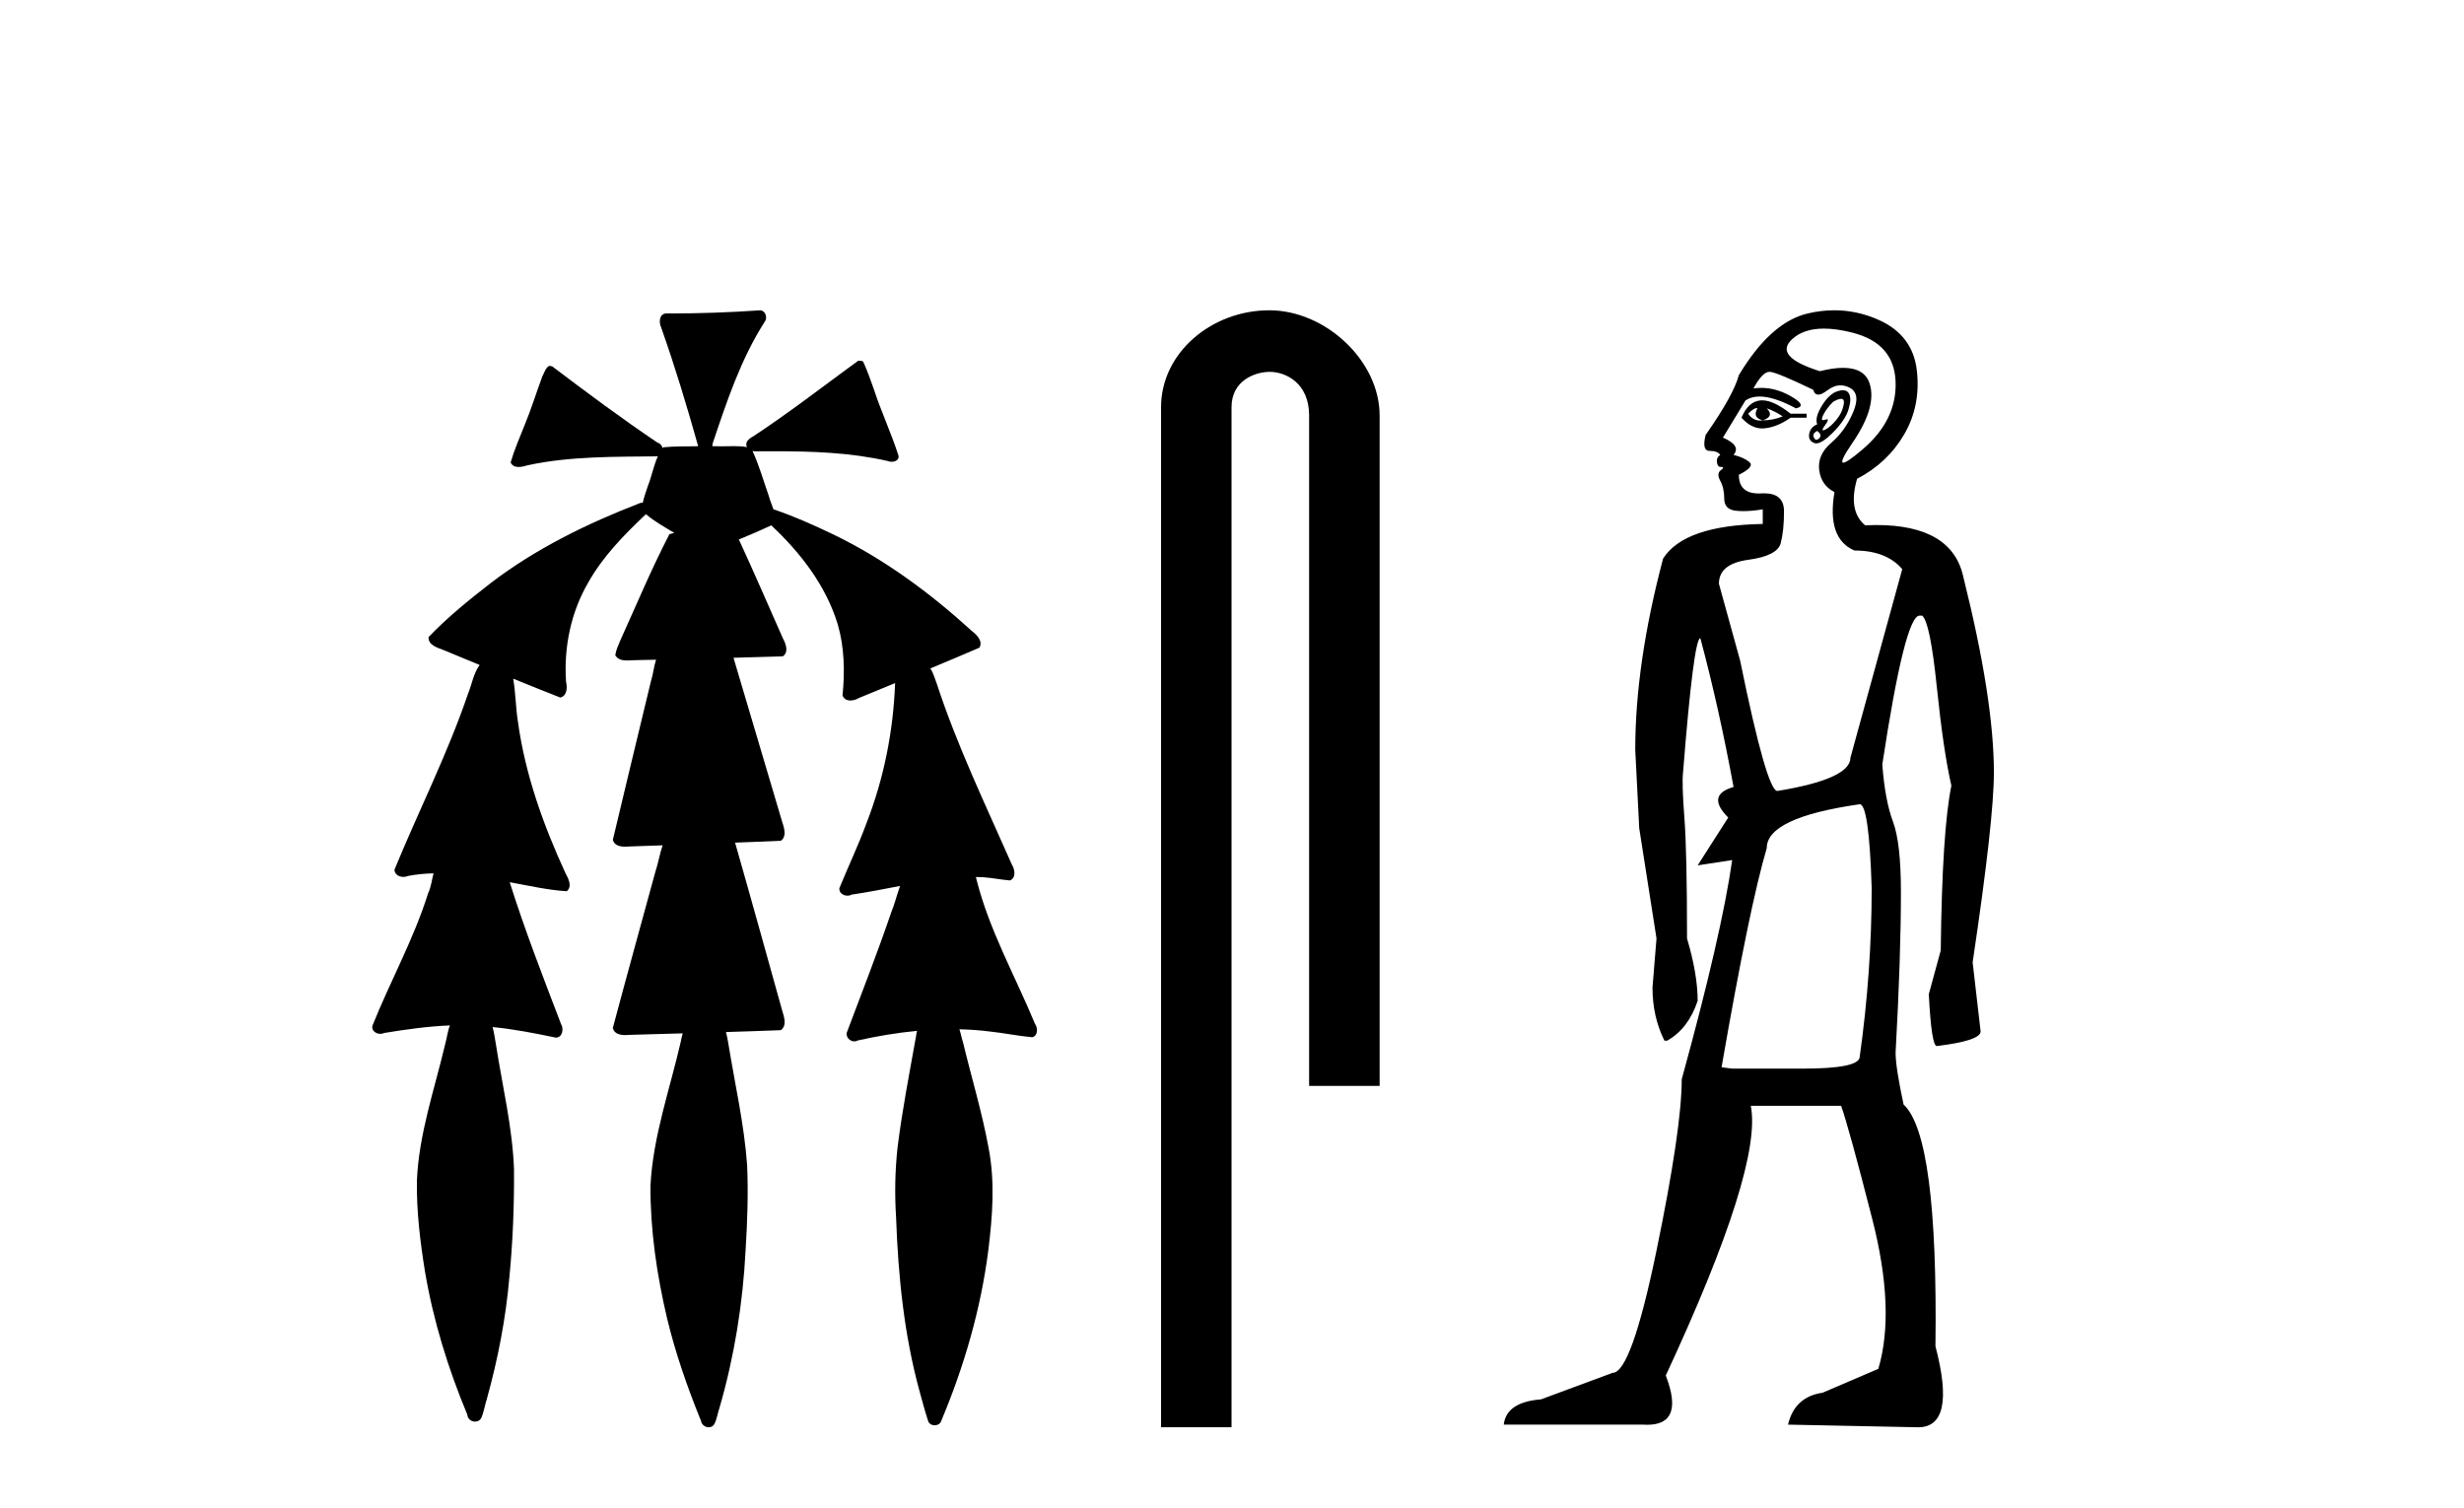
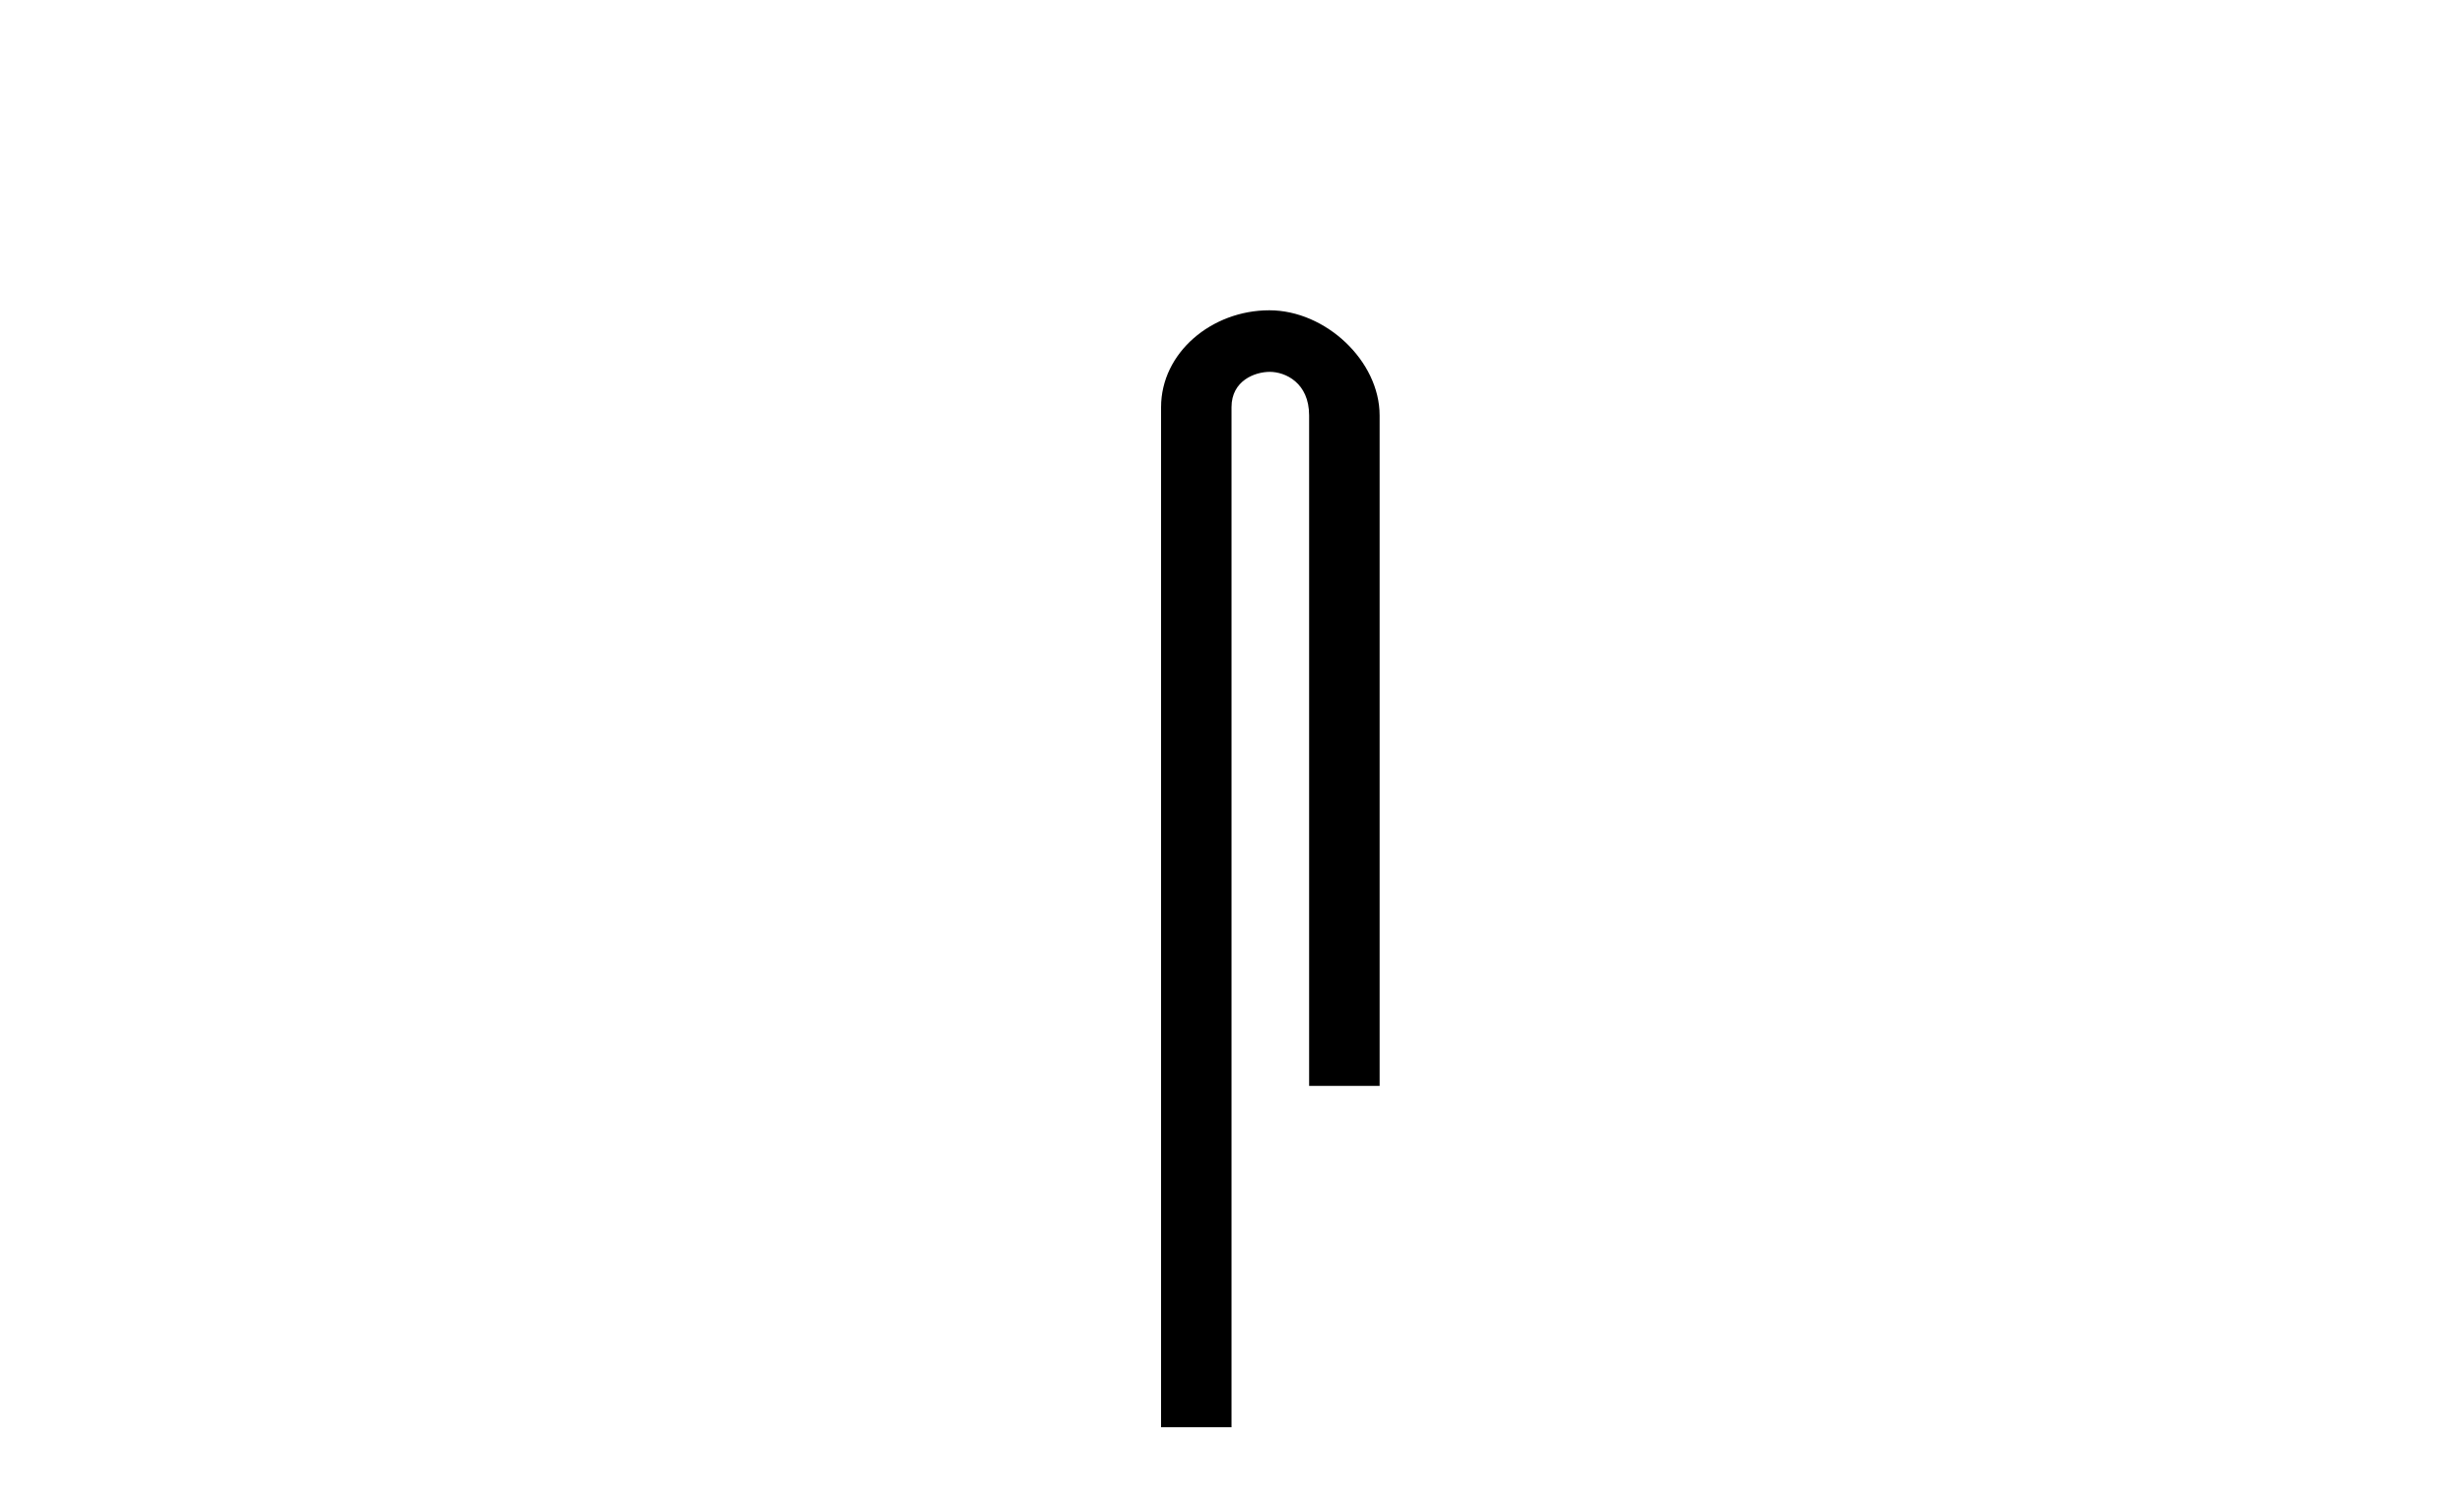
<svg xmlns="http://www.w3.org/2000/svg" width="67.0" height="41.0">
-   <path d="M 20.664 8.437 C 20.654 8.437 20.644 8.438 20.633 8.44 C 19.832 8.495 19.029 8.523 18.226 8.523 C 18.187 8.523 18.148 8.523 18.109 8.523 C 17.927 8.534 17.913 8.764 17.974 8.893 C 18.352 9.961 18.679 11.044 18.985 12.134 C 18.982 12.134 18.979 12.134 18.976 12.134 C 18.968 12.134 18.959 12.134 18.951 12.134 C 18.948 12.134 18.945 12.134 18.942 12.134 C 18.639 12.139 18.332 12.133 18.033 12.163 C 18.027 12.17 18.023 12.178 18.017 12.186 C 17.999 12.117 17.953 12.055 17.882 12.038 C 16.903 11.379 15.955 10.673 15.014 9.961 C 14.99 9.958 14.967 9.95 14.942 9.95 C 14.937 9.95 14.932 9.95 14.926 9.951 C 14.833 10.009 14.798 10.14 14.746 10.236 C 14.581 10.68 14.443 11.134 14.26 11.572 C 14.129 11.903 13.984 12.233 13.885 12.574 C 13.928 12.669 14.011 12.698 14.102 12.698 C 14.189 12.698 14.283 12.671 14.357 12.649 C 15.516 12.401 16.709 12.423 17.888 12.408 L 17.888 12.408 C 17.771 12.665 17.721 12.955 17.615 13.217 C 17.567 13.367 17.51 13.519 17.477 13.673 C 17.468 13.672 17.458 13.671 17.448 13.671 C 17.436 13.671 17.424 13.672 17.412 13.675 C 15.973 14.233 14.567 14.916 13.337 15.859 C 12.75 16.314 12.167 16.786 11.653 17.323 C 11.642 17.539 11.885 17.608 12.047 17.67 C 12.379 17.807 12.71 17.944 13.042 18.081 C 12.874 18.311 12.831 18.611 12.723 18.873 C 12.166 20.508 11.381 22.052 10.726 23.648 C 10.729 23.779 10.851 23.844 10.97 23.844 C 11.014 23.844 11.058 23.835 11.095 23.818 C 11.326 23.774 11.557 23.752 11.789 23.747 L 11.789 23.747 C 11.741 23.928 11.722 24.12 11.641 24.289 C 11.25 25.538 10.608 26.686 10.124 27.897 C 10.101 28.029 10.225 28.111 10.343 28.111 C 10.379 28.111 10.413 28.104 10.444 28.088 C 11.035 27.991 11.634 27.906 12.235 27.882 L 12.235 27.882 C 12.166 28.049 12.153 28.235 12.101 28.408 C 11.811 29.634 11.387 30.844 11.336 32.113 C 11.325 32.938 11.425 33.762 11.556 34.575 C 11.782 35.913 12.186 37.217 12.708 38.468 C 12.713 38.583 12.818 38.655 12.92 38.655 C 12.984 38.655 13.047 38.627 13.083 38.563 C 13.159 38.395 13.183 38.206 13.241 38.029 C 13.541 36.946 13.756 35.837 13.852 34.716 C 13.946 33.749 13.983 32.776 13.977 31.804 C 13.937 30.667 13.666 29.557 13.491 28.436 C 13.461 28.267 13.439 28.093 13.395 27.927 L 13.395 27.927 C 13.973 27.982 14.541 28.095 15.109 28.213 C 15.111 28.213 15.113 28.213 15.114 28.213 C 15.296 28.213 15.336 27.971 15.255 27.843 C 14.767 26.567 14.27 25.291 13.86 23.989 L 13.86 23.989 C 13.88 23.992 13.9 23.995 13.919 23.999 C 14.414 24.089 14.91 24.204 15.411 24.233 C 15.568 24.103 15.455 23.89 15.379 23.748 C 14.775 22.438 14.281 21.063 14.084 19.628 C 14.021 19.239 14.022 18.84 13.955 18.454 L 13.955 18.454 C 14.381 18.627 14.807 18.8 15.235 18.967 C 15.421 18.922 15.43 18.693 15.392 18.541 C 15.327 17.609 15.522 16.653 15.993 15.843 C 16.394 15.127 16.973 14.54 17.564 13.981 C 17.798 14.181 18.07 14.33 18.335 14.49 C 18.29 14.501 18.246 14.512 18.202 14.525 C 17.716 15.465 17.307 16.442 16.871 17.405 C 16.815 17.539 16.749 17.676 16.73 17.818 C 16.803 17.937 16.924 17.959 17.051 17.959 C 17.131 17.959 17.212 17.95 17.285 17.95 C 17.289 17.95 17.293 17.95 17.297 17.95 C 17.478 17.946 17.659 17.942 17.839 17.938 L 17.839 17.938 C 17.778 18.125 17.761 18.334 17.701 18.519 C 17.353 19.958 17.007 21.397 16.664 22.837 C 16.705 22.99 16.859 23.022 17.003 23.022 C 17.046 23.022 17.087 23.019 17.125 23.016 C 17.423 23.005 17.721 22.995 18.018 22.985 L 18.018 22.985 C 17.936 23.22 17.899 23.475 17.819 23.71 C 17.433 25.125 17.04 26.539 16.663 27.954 C 16.704 28.112 16.861 28.145 17.009 28.145 C 17.055 28.145 17.1 28.142 17.141 28.138 C 17.615 28.125 18.09 28.111 18.565 28.098 L 18.565 28.098 C 18.54 28.176 18.523 28.258 18.51 28.33 C 18.212 29.629 17.755 30.902 17.687 32.243 C 17.682 33.458 17.861 34.667 18.139 35.848 C 18.368 36.801 18.693 37.729 19.062 38.636 C 19.076 38.74 19.176 38.809 19.272 38.809 C 19.327 38.809 19.382 38.786 19.418 38.732 C 19.497 38.591 19.512 38.422 19.567 38.27 C 19.97 36.877 20.2 35.438 20.274 33.99 C 20.322 33.219 20.35 32.445 20.315 31.674 C 20.235 30.566 19.984 29.482 19.807 28.388 C 19.787 28.28 19.77 28.169 19.741 28.062 C 20.239 28.046 20.737 28.031 21.234 28.011 C 21.411 27.874 21.313 27.635 21.264 27.46 C 20.84 25.943 20.421 24.425 19.988 22.912 C 20.404 22.896 20.82 22.881 21.235 22.861 C 21.409 22.724 21.311 22.487 21.259 22.314 C 20.821 20.837 20.383 19.361 19.945 17.885 C 20.391 17.873 20.838 17.862 21.284 17.847 C 21.453 17.735 21.37 17.508 21.292 17.366 C 20.894 16.466 20.503 15.563 20.091 14.669 C 20.388 14.547 20.682 14.421 20.971 14.284 C 21.766 15.028 22.459 15.922 22.779 16.975 C 22.962 17.601 22.974 18.264 22.91 18.909 C 22.945 19.01 23.031 19.047 23.125 19.047 C 23.204 19.047 23.289 19.02 23.351 18.981 C 23.683 18.844 24.016 18.707 24.348 18.57 L 24.348 18.57 C 24.345 18.573 24.342 18.575 24.339 18.578 C 24.291 19.882 24.032 21.178 23.557 22.394 C 23.338 22.99 23.064 23.563 22.824 24.15 C 22.81 24.278 22.929 24.354 23.045 24.354 C 23.086 24.354 23.126 24.345 23.16 24.325 C 23.599 24.261 24.036 24.173 24.474 24.09 L 24.474 24.09 C 24.387 24.332 24.326 24.586 24.228 24.825 C 23.855 25.919 23.433 26.995 23.026 28.076 C 22.996 28.204 23.111 28.316 23.231 28.316 C 23.262 28.316 23.294 28.308 23.324 28.291 C 23.854 28.172 24.393 28.082 24.935 28.03 L 24.935 28.03 C 24.923 28.081 24.913 28.133 24.908 28.179 C 24.729 29.184 24.532 30.186 24.406 31.199 C 24.337 31.831 24.325 32.468 24.366 33.102 C 24.423 34.706 24.585 36.316 25.014 37.866 C 25.087 38.13 25.157 38.397 25.243 38.656 C 25.275 38.723 25.344 38.755 25.413 38.755 C 25.497 38.755 25.582 38.707 25.601 38.617 C 26.22 37.143 26.669 35.592 26.873 34.004 C 26.987 33.083 27.06 32.141 26.883 31.223 C 26.705 30.247 26.415 29.295 26.183 28.331 C 26.145 28.22 26.126 28.098 26.088 27.987 L 26.088 27.987 C 26.365 27.994 26.642 28.012 26.918 28.048 C 27.304 28.089 27.685 28.169 28.07 28.204 C 28.233 28.157 28.22 27.943 28.139 27.83 C 27.6 26.531 26.899 25.29 26.554 23.92 C 26.549 23.897 26.542 23.872 26.536 23.847 L 26.536 23.847 C 26.601 23.848 26.666 23.849 26.731 23.852 C 26.976 23.87 27.22 23.92 27.464 23.94 C 27.637 23.864 27.595 23.638 27.514 23.508 C 26.798 21.881 26.023 20.275 25.47 18.583 C 25.418 18.451 25.381 18.303 25.304 18.186 C 25.3 18.183 25.295 18.181 25.291 18.178 C 25.739 17.991 26.187 17.804 26.631 17.611 C 26.736 17.433 26.559 17.261 26.428 17.159 C 25.289 16.121 24.035 15.193 22.642 14.524 C 22.117 14.273 21.583 14.034 21.031 13.848 C 20.991 13.725 20.934 13.604 20.904 13.483 C 20.761 13.075 20.642 12.654 20.462 12.263 L 20.462 12.263 C 20.499 12.271 20.539 12.273 20.579 12.273 C 20.625 12.273 20.672 12.27 20.715 12.27 C 20.73 12.27 20.744 12.27 20.757 12.271 C 20.857 12.271 20.957 12.27 21.057 12.27 C 22.09 12.27 23.13 12.304 24.14 12.536 C 24.169 12.549 24.206 12.556 24.243 12.556 C 24.345 12.556 24.453 12.505 24.432 12.391 C 24.235 11.775 23.958 11.189 23.758 10.574 C 23.668 10.323 23.58 10.067 23.468 9.827 C 23.436 9.814 23.403 9.808 23.369 9.808 C 23.358 9.808 23.346 9.808 23.334 9.81 C 22.386 10.502 21.456 11.223 20.475 11.869 C 20.372 11.923 20.239 12.027 20.313 12.157 C 20.313 12.157 20.313 12.158 20.314 12.158 C 20.197 12.136 20.078 12.131 19.958 12.131 C 19.838 12.131 19.718 12.136 19.599 12.136 C 19.554 12.136 19.51 12.135 19.466 12.133 C 19.459 12.133 19.452 12.133 19.445 12.133 C 19.426 12.133 19.407 12.133 19.388 12.133 C 19.381 12.133 19.374 12.133 19.367 12.133 C 19.374 12.113 19.377 12.091 19.375 12.068 C 19.758 10.926 20.141 9.768 20.795 8.747 C 20.875 8.643 20.817 8.462 20.691 8.439 C 20.682 8.438 20.673 8.437 20.664 8.437 Z" style="fill:#000000;stroke:none" />
  <path d="M 34.515 8.437 C 32.946 8.437 31.571 9.591 31.571 11.072 L 31.571 38.809 L 33.487 38.809 L 33.487 11.072 C 33.487 10.346 34.126 10.111 34.528 10.111 C 34.949 10.111 35.597 10.406 35.597 11.296 L 35.597 29.526 L 37.514 29.526 L 37.514 11.296 C 37.514 9.813 36.045 8.437 34.515 8.437 Z" style="fill:#000000;stroke:none" />
-   <path d="M 47.761 11.098 Q 47.776 11.098 47.788 11.104 Q 47.643 11.357 47.932 11.429 Q 48.257 11.321 48.041 11.104 L 48.041 11.104 Q 48.257 11.177 48.474 11.321 Q 48.221 11.429 47.932 11.429 Q 47.896 11.435 47.862 11.435 Q 47.659 11.435 47.535 11.249 Q 47.685 11.098 47.761 11.098 ZM 47.915 10.885 Q 47.887 10.885 47.86 10.888 Q 47.535 10.924 47.354 11.357 Q 47.614 11.65 47.918 11.65 Q 47.952 11.65 47.986 11.646 Q 48.33 11.61 48.691 11.357 L 49.124 11.357 L 49.124 11.249 L 48.691 11.249 Q 48.227 10.885 47.915 10.885 ZM 50.061 10.845 Q 50.156 10.845 50.136 10.978 Q 50.1 11.213 49.937 11.411 Q 49.774 11.61 49.63 11.682 Q 49.591 11.701 49.573 11.701 Q 49.524 11.701 49.63 11.556 Q 49.743 11.4 49.679 11.4 Q 49.661 11.4 49.63 11.411 Q 49.597 11.424 49.576 11.424 Q 49.506 11.424 49.576 11.285 Q 49.666 11.104 49.847 10.924 Q 49.988 10.845 50.061 10.845 ZM 49.413 11.718 Q 49.558 11.827 49.467 11.917 Q 49.426 11.958 49.393 11.958 Q 49.352 11.958 49.323 11.899 Q 49.269 11.791 49.413 11.718 ZM 50.112 10.611 Q 50.051 10.611 49.973 10.635 Q 49.738 10.707 49.54 11.032 Q 49.341 11.357 49.413 11.538 Q 49.233 11.61 49.196 11.791 Q 49.16 11.971 49.323 12.043 Q 49.351 12.056 49.385 12.056 Q 49.545 12.056 49.829 11.773 Q 50.172 11.429 50.262 11.14 Q 50.352 10.851 50.28 10.707 Q 50.232 10.611 50.112 10.611 ZM 49.595 8.935 Q 49.937 8.935 50.37 9.045 Q 51.508 9.334 51.544 10.382 Q 51.58 11.429 50.641 12.224 Q 50.22 12.581 50.122 12.581 Q 50.002 12.581 50.37 12.043 Q 51.039 11.068 50.84 10.436 Q 50.704 10.002 50.116 10.002 Q 49.848 10.002 49.485 10.093 Q 48.221 9.696 48.727 9.226 Q 49.04 8.935 49.595 8.935 ZM 48.116 10.11 Q 48.124 10.11 48.131 10.111 Q 48.33 10.129 49.305 10.599 Q 49.342 10.73 49.443 10.73 Q 49.536 10.73 49.684 10.617 Q 49.866 10.478 50.047 10.478 Q 50.173 10.478 50.298 10.544 Q 50.605 10.707 50.388 11.213 Q 50.172 11.718 49.792 12.043 Q 49.413 12.369 49.467 12.784 Q 49.522 13.199 49.883 13.38 Q 49.666 14.644 50.425 14.969 Q 51.292 14.969 51.725 15.475 L 50.316 20.604 Q 50.316 21.182 48.33 21.507 Q 48.041 21.507 47.318 17.967 L 46.74 15.872 Q 46.74 15.33 47.535 15.222 Q 48.33 15.114 48.42 14.771 Q 48.51 14.427 48.51 13.904 Q 48.51 13.414 47.973 13.414 Q 47.936 13.414 47.896 13.416 Q 47.858 13.418 47.822 13.418 Q 47.282 13.418 47.282 12.91 Q 47.716 12.694 47.571 12.567 Q 47.427 12.441 47.138 12.369 Q 47.354 12.116 46.849 11.899 L 47.463 10.888 Q 47.62 10.782 47.845 10.782 Q 48.238 10.782 48.835 11.104 Q 49.16 11.032 48.673 10.761 Q 48.288 10.547 47.892 10.547 Q 47.786 10.547 47.679 10.562 Q 47.923 10.11 48.116 10.11 ZM 50.569 21.868 Q 50.822 21.868 50.894 24.144 Q 50.894 26.42 50.569 28.731 Q 50.569 29.057 49.016 29.057 L 47.101 29.057 L 46.812 29.02 Q 47.571 24.65 48.041 23.06 Q 48.041 22.23 50.569 21.868 ZM 49.879 8.437 Q 49.526 8.437 49.16 8.522 Q 48.149 8.756 47.282 10.201 Q 47.138 10.743 46.379 11.827 Q 46.271 12.26 46.487 12.26 Q 46.704 12.26 46.776 12.369 Q 46.668 12.441 46.686 12.567 Q 46.704 12.694 46.776 12.694 Q 46.921 12.694 46.794 12.784 Q 46.668 12.874 46.776 13.073 Q 46.885 13.272 46.885 13.561 Q 46.885 13.849 47.192 13.886 Q 47.294 13.898 47.41 13.898 Q 47.643 13.898 47.932 13.849 L 47.932 14.247 Q 45.801 14.283 45.223 15.186 Q 44.465 18.04 44.465 20.387 L 44.573 22.519 L 45.043 25.517 L 44.934 26.853 Q 44.934 27.648 45.259 28.298 L 45.331 28.298 Q 45.909 27.973 46.162 27.214 Q 46.162 26.492 45.873 25.517 Q 45.873 23.169 45.801 22.23 Q 45.729 21.29 45.765 21.002 Q 46.054 17.353 46.235 17.353 Q 46.74 19.232 47.138 21.399 Q 46.379 21.616 46.993 22.23 L 46.162 23.53 L 47.101 23.386 L 47.101 23.386 Q 46.812 25.408 45.729 29.346 Q 45.729 30.682 45.043 34.005 Q 44.356 37.328 43.851 37.328 L 41.9 38.051 Q 40.961 38.123 40.889 38.737 L 44.681 38.737 Q 44.738 38.741 44.79 38.741 Q 45.811 38.741 45.295 37.401 Q 47.932 31.73 47.607 30.068 L 50.063 30.068 Q 50.28 30.682 50.912 33.156 Q 51.544 35.631 51.075 37.22 L 49.558 37.87 Q 48.799 37.979 48.619 38.737 L 52.158 38.809 Q 53.206 38.809 52.628 36.606 Q 52.7 30.899 51.761 30.032 Q 51.544 29.02 51.544 28.623 Q 51.689 26.022 51.689 24.252 Q 51.689 22.916 51.472 22.338 Q 51.255 21.76 51.183 20.785 Q 51.797 16.739 52.195 16.739 L 52.267 16.739 Q 52.484 16.92 52.664 18.672 Q 52.845 20.424 53.061 21.363 Q 52.809 22.591 52.772 25.842 L 52.447 27.034 Q 52.52 28.443 52.664 28.443 Q 53.856 28.298 53.856 28.045 L 53.639 26.167 Q 54.217 22.302 54.217 21.002 Q 54.217 19.015 53.387 15.692 Q 53.083 14.276 51.018 14.276 Q 50.87 14.276 50.714 14.283 Q 50.244 13.886 50.497 13.019 Q 51.328 12.585 51.779 11.809 Q 52.231 11.032 52.122 10.075 Q 52.014 9.118 51.093 8.702 Q 50.504 8.437 49.879 8.437 Z" style="fill:#000000;stroke:none" />
</svg>